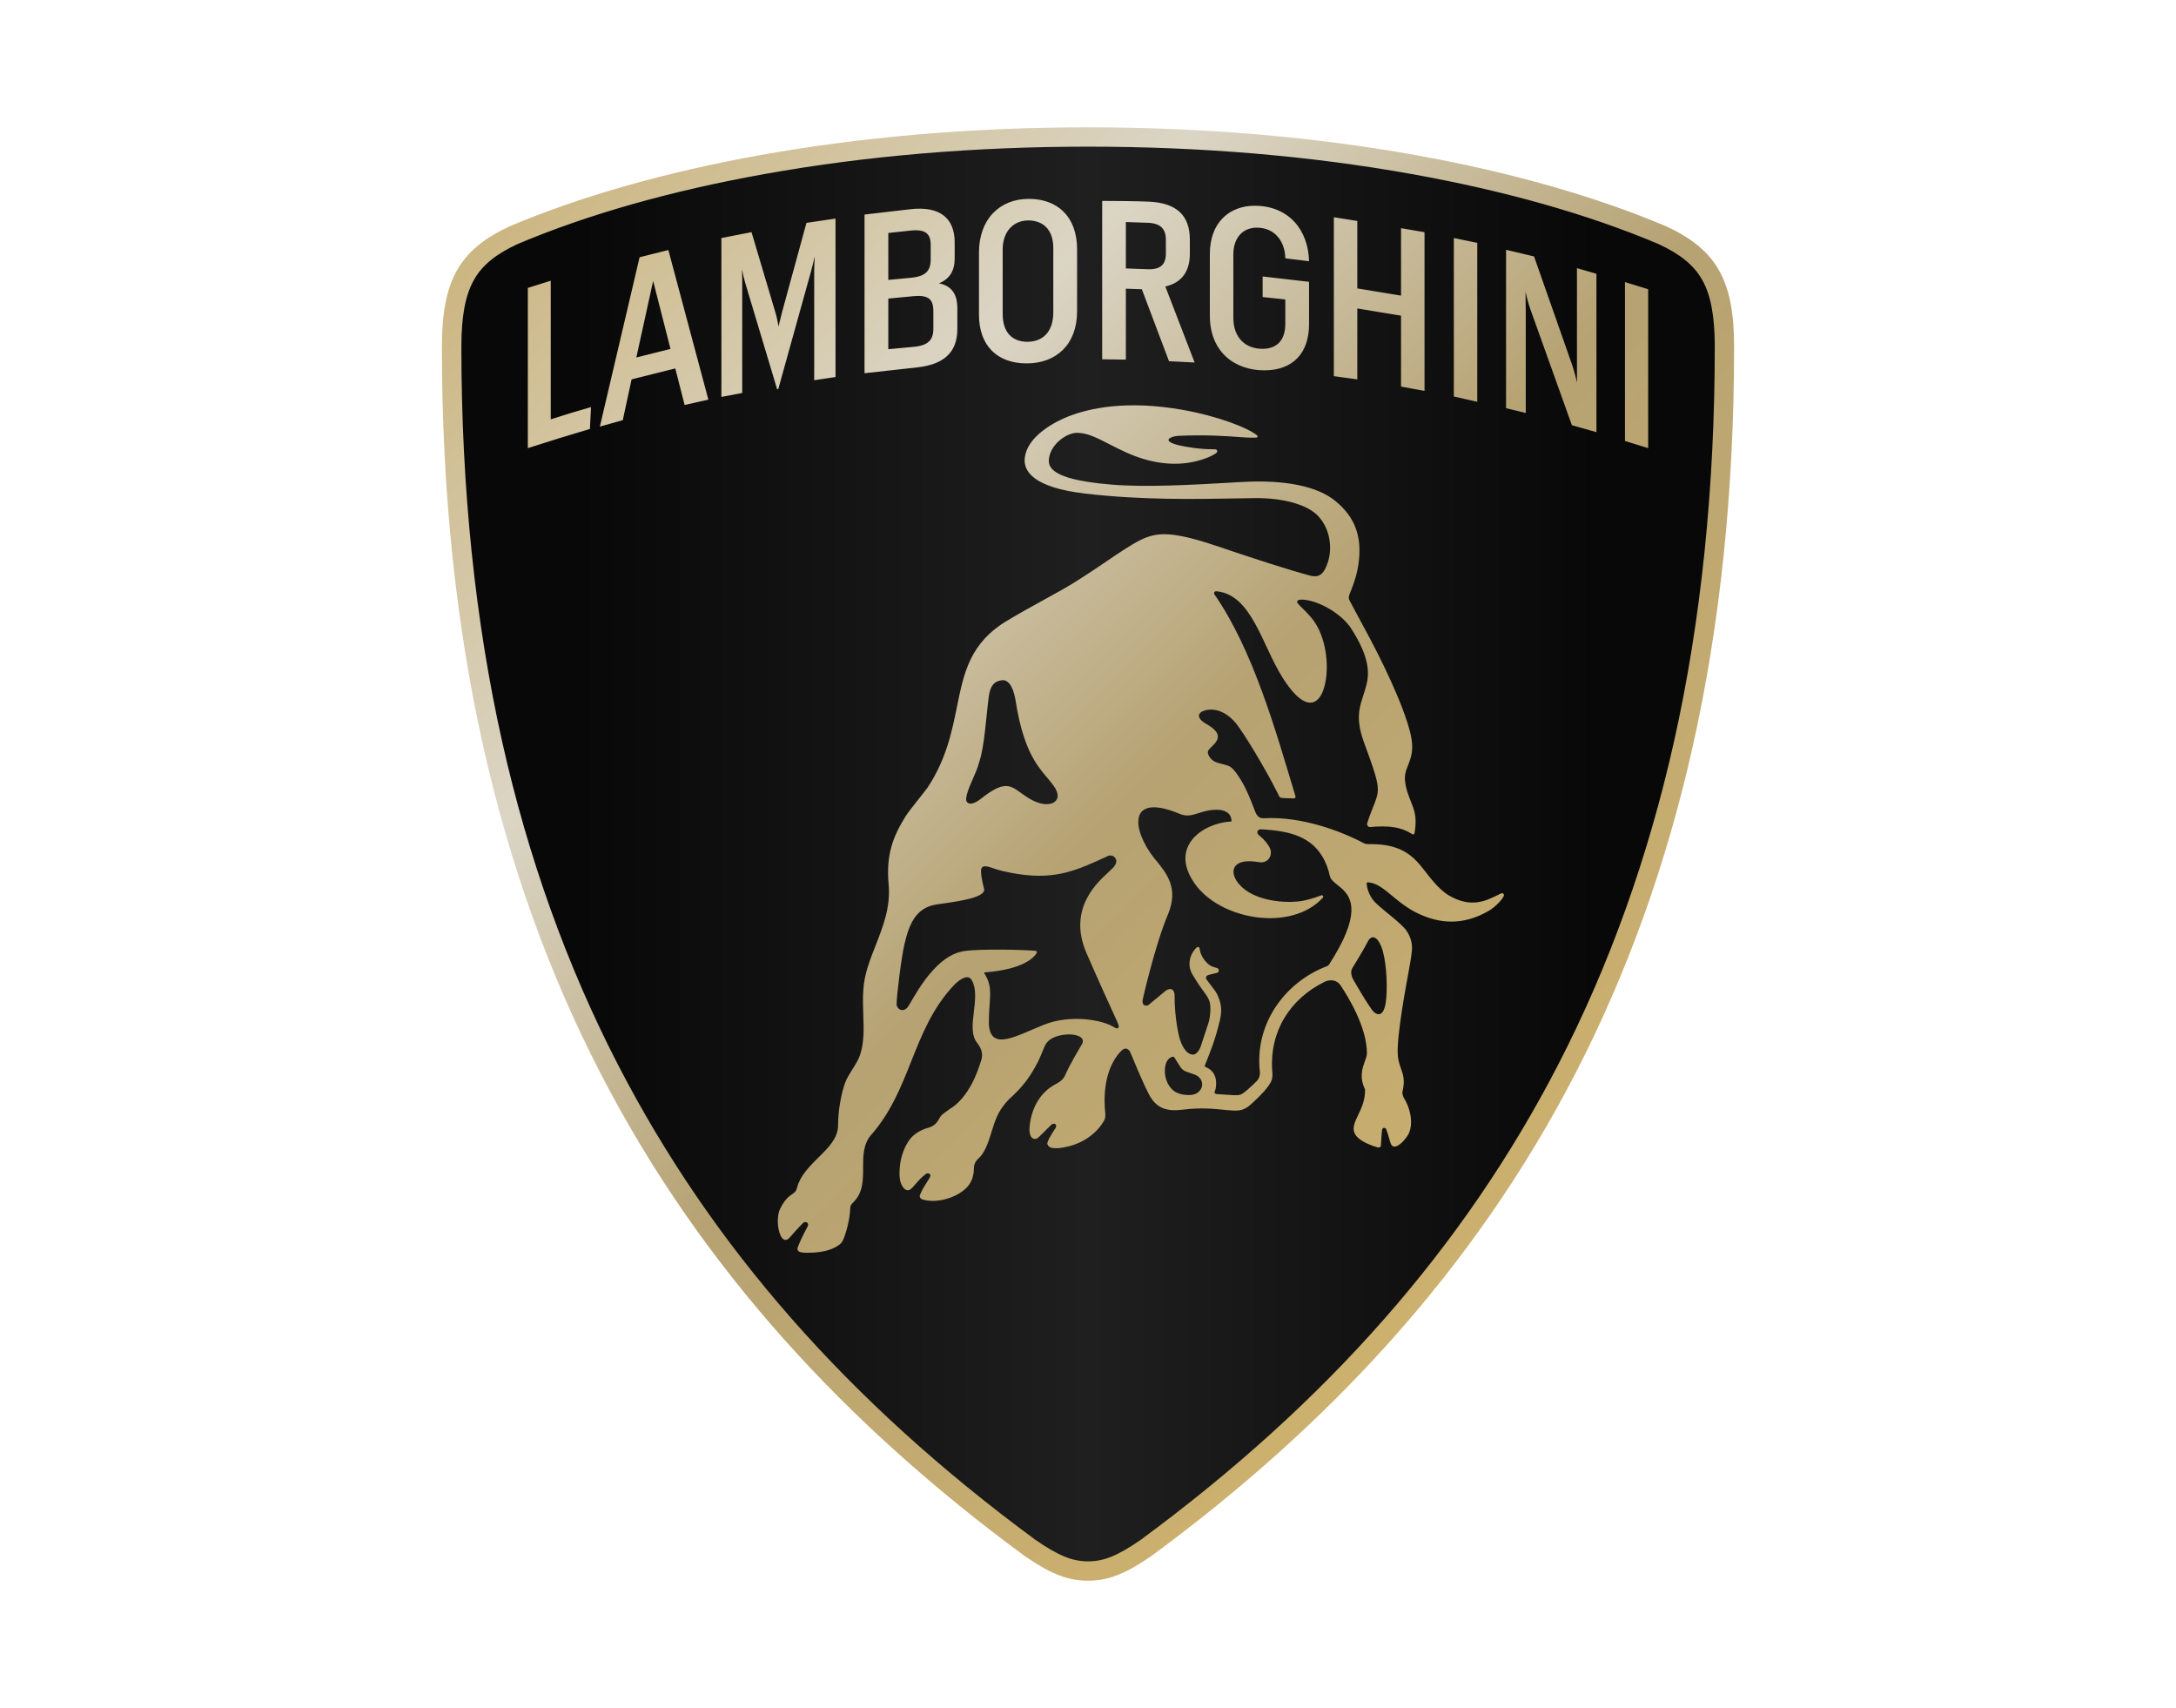
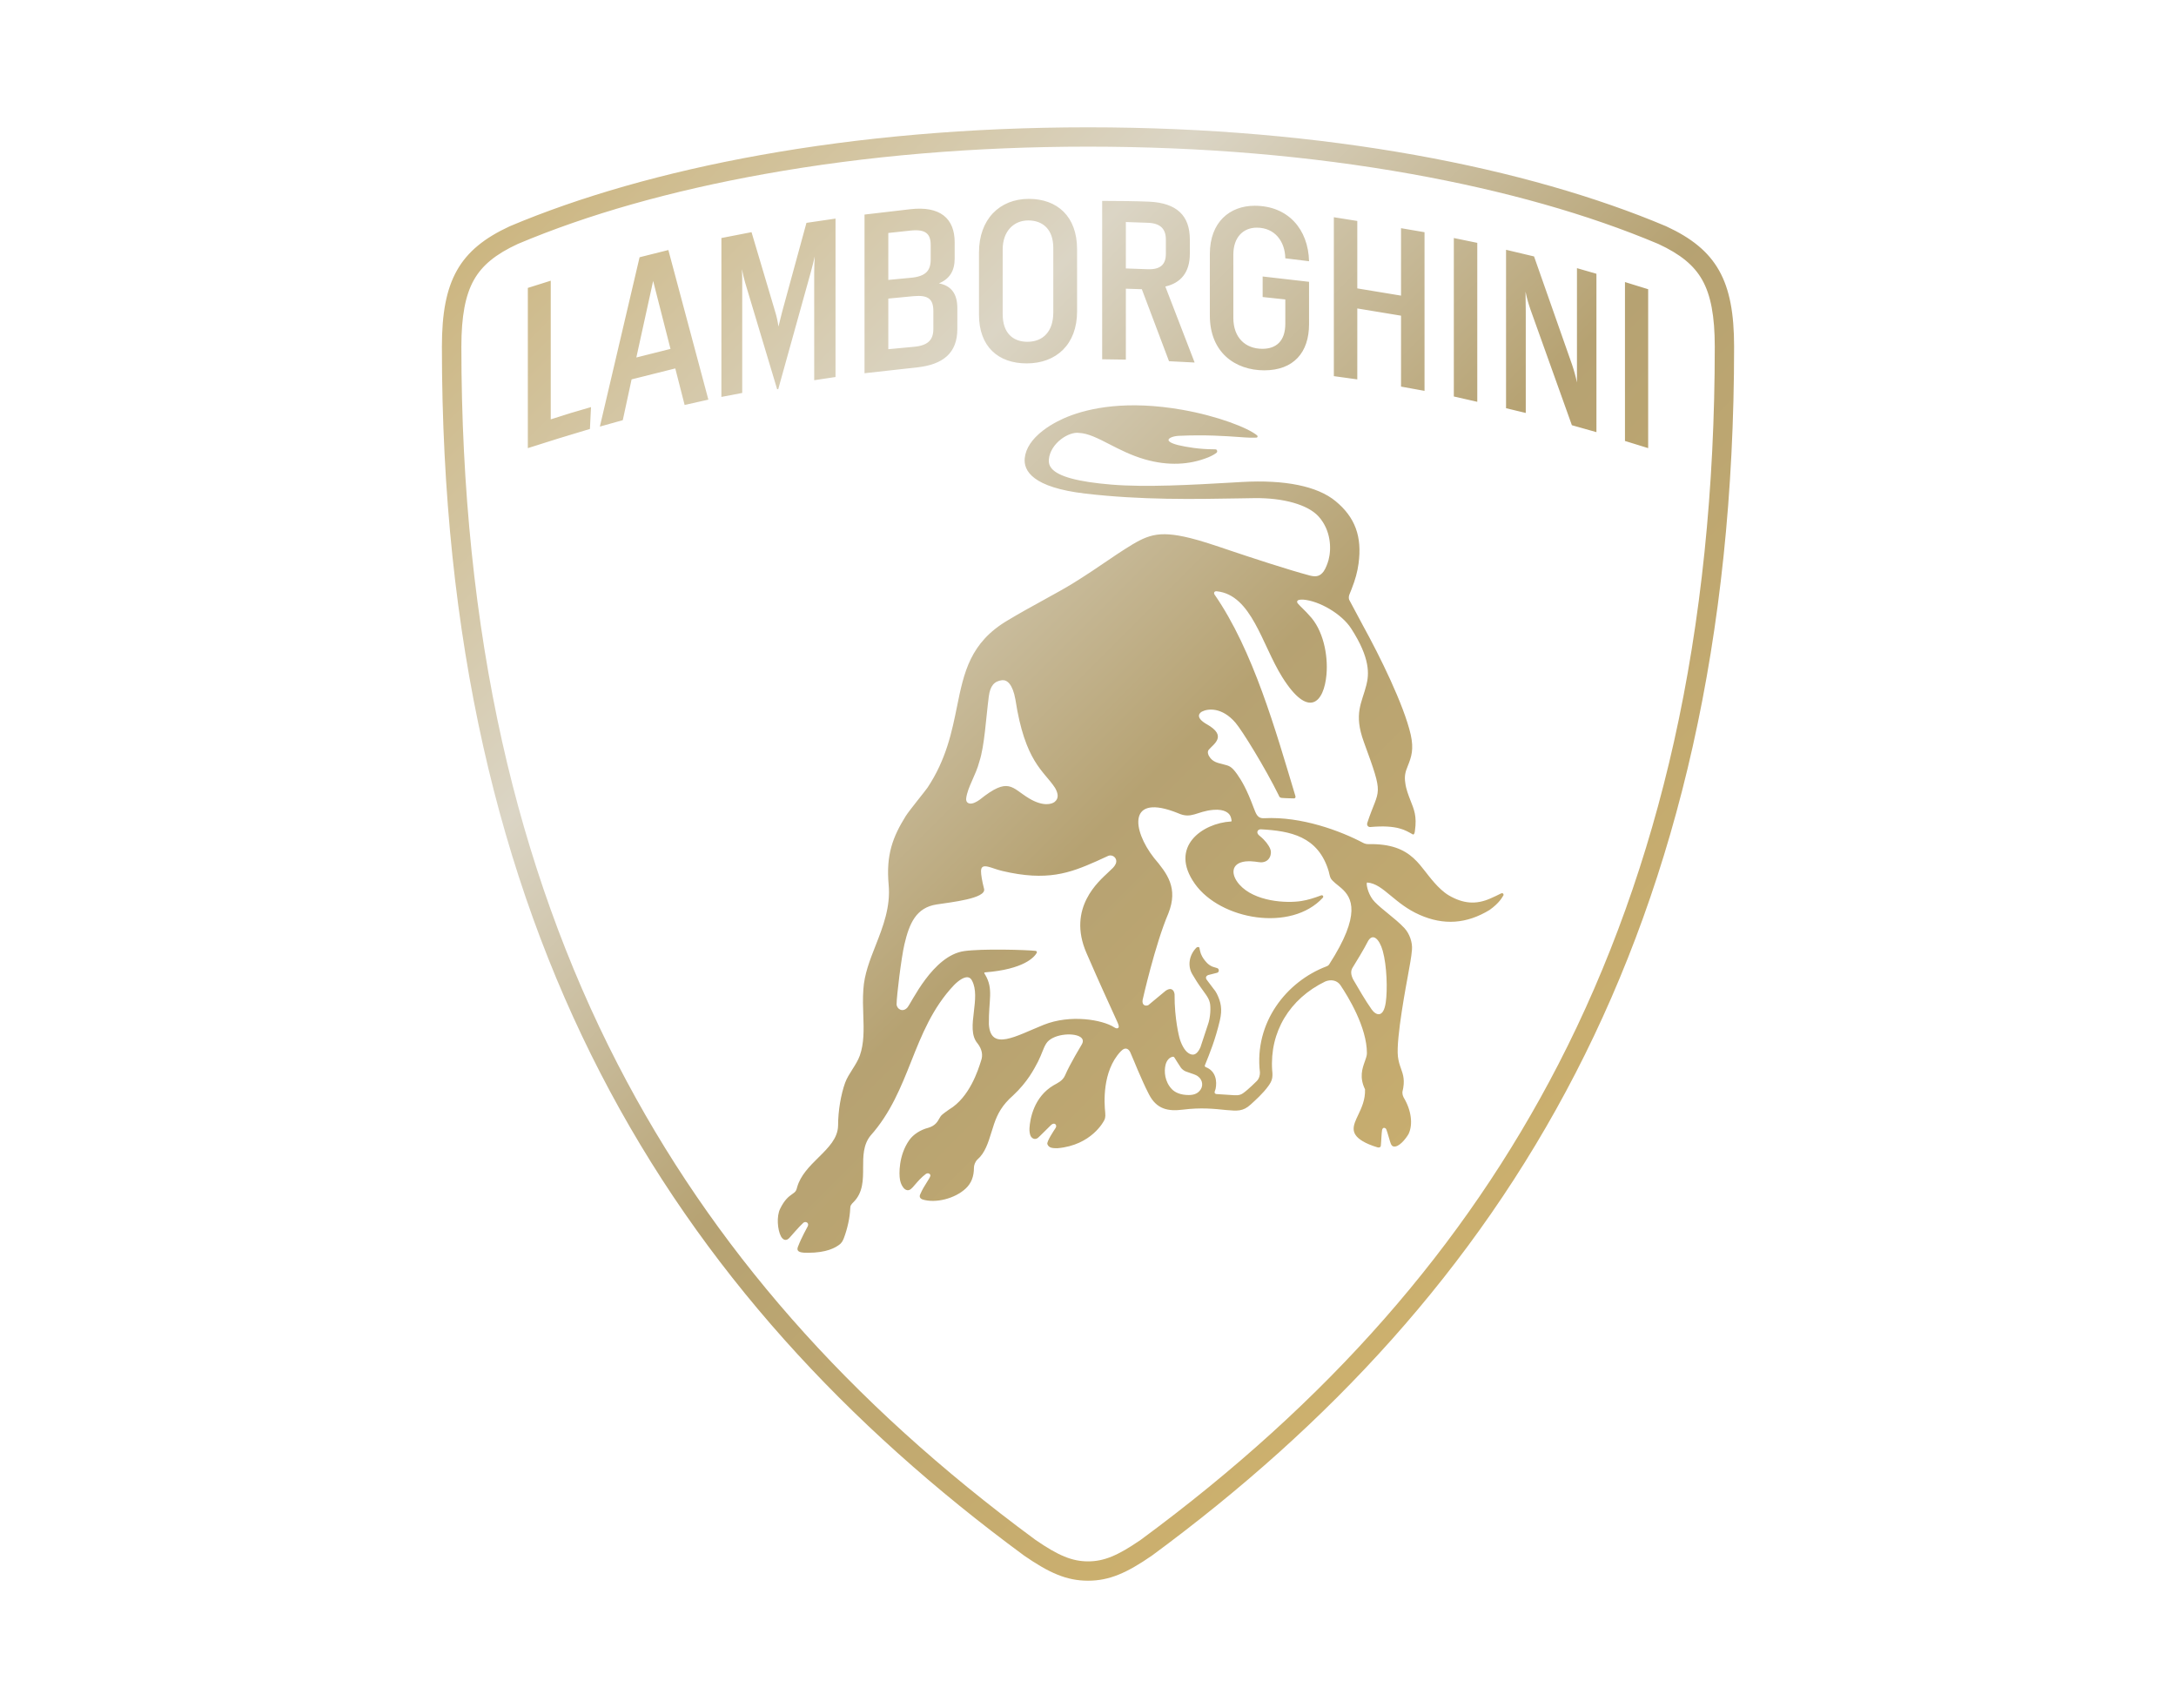
<svg xmlns="http://www.w3.org/2000/svg" version="1.0" id="katman_1" x="0px" y="0px" viewBox="0 0 449.23 352.55" style="enable-background:new 0 0 449.23 352.55;" xml:space="preserve">
  <style type="text/css">
	.st0{fill:url(#SVGID_1_);}
	.st1{fill:url(#SVGID_00000035507942426673862350000004550863049279485590_);}
</style>
  <linearGradient id="SVGID_1_" gradientUnits="userSpaceOnUse" x1="93.236" y1="177.55" x2="355.997" y2="177.55" gradientTransform="matrix(1 0 0 -1 0 353.827)">
    <stop offset="0.1" style="stop-color:#080808" />
    <stop offset="0.5" style="stop-color:#1F1F1F" />
    <stop offset="0.9" style="stop-color:#080808" />
  </linearGradient>
-   <path class="st0" d="M224.62,324.28c-3.74,0-6.89-1.26-12.03-4.82c-38.9-28.65-67.28-60.97-86.83-98.85  c-10.59-20.52-18.68-43.07-24.04-67.04c-5.62-25.11-8.47-52.71-8.47-82.04c0-6.61,0.9-11.3,2.85-14.74  c1.93-3.41,4.99-5.96,9.95-8.25c14.71-6.21,32-11.11,51.44-14.6c21.04-3.77,43.63-5.67,67.14-5.67c23.51,0,46.1,1.91,67.14,5.67  c19.45,3.48,36.73,8.39,51.38,14.57c5.02,2.32,8.09,4.87,10.02,8.28c1.94,3.44,2.84,8.13,2.84,14.74c0,29.33-2.85,56.93-8.47,82.04  c-5.37,23.97-13.46,46.53-24.04,67.04c-19.55,37.88-47.93,70.2-86.78,98.81C231.5,323.02,228.35,324.28,224.62,324.28L224.62,324.28  z" />
  <linearGradient id="SVGID_00000054260108424695665230000011557766376550893184_" gradientUnits="userSpaceOnUse" x1="120.807" y1="325.399" x2="328.426" y2="117.78" gradientTransform="matrix(1 0 0 -1 0 353.827)">
    <stop offset="0" style="stop-color:#CCB681" />
    <stop offset="0.3" style="stop-color:#DBD5C5" />
    <stop offset="0.6" style="stop-color:#B6A272" />
    <stop offset="1" style="stop-color:#CCB06E" />
  </linearGradient>
-   <path style="fill:url(#SVGID_00000054260108424695665230000011557766376550893184_);" d="M309.8,184.46  c-0.23,0.13-1.69,0.83-2.1,0.99c-2.97,1.32-5.64,1.1-8.61-0.64c-2.14-1.26-4.12-4.02-4.9-4.99c-0.61-0.76-1.35-1.77-2.41-2.72  c-1.98-1.78-4.65-2.95-9.27-2.86c-0.37,0.01-0.74-0.08-1.07-0.25c-4.67-2.47-12.72-5.49-20.41-5.1c-1.53,0.1-1.74-1.01-2.25-2.25  c-1.4-3.74-2.42-5.47-3.37-6.82c-1.21-1.73-1.74-1.74-2.74-2.02c-1.12-0.31-2.33-0.43-3.07-1.73c-0.09-0.16-0.46-0.84-0.04-1.33  c1.02-1.19,3.85-2.83-0.4-5.23c-2.59-1.47-1.44-2.41-1.01-2.63c0.6-0.31,1.62-0.55,2.85-0.31c1.23,0.25,2.67,0.98,4.07,2.62  c1.39,1.63,6.07,9.21,8.92,14.97c0.04,0.08,0.1,0.49,0.62,0.54c0.8,0.08,2.15,0.08,2.43,0.1c0.44,0.04,0.44-0.32,0.4-0.46  c-4.04-13.39-8.68-30.06-16.73-41.66c-0.16-0.33-0.02-0.68,0.49-0.63c7.21,0.74,9.3,11,13.53,17.74c5.43,8.66,8.61,5.27,9.12-0.57  c0.36-4.08-0.72-9.28-3.56-12.2c-0.68-0.82-1.88-1.87-2.38-2.48c-0.18-0.22-0.21-0.59,0.27-0.71c0.2-0.05,0.48-0.07,0.86-0.06  c3.33,0.26,7.96,2.95,9.9,5.96c3.99,6.16,3.7,9.47,3.15,11.65c-0.93,3.74-2.68,5.88-0.52,11.79c4.28,11.69,3.16,9.25,0.73,16.61  c-0.21,0.56,0.13,0.97,0.62,0.93c5.61-0.51,7.32,0.75,8.53,1.4c0.13,0.06,0.23,0.16,0.32,0.15c0.21-0.07,0.29-0.35,0.33-0.71  c0.46-3.15-0.2-4.49-0.92-6.35c-0.42-1.09-0.9-2.32-1.05-3.52c-0.25-1.54,0.03-2.4,0.5-3.56c0.79-1.96,1.26-3.48,0.62-6.44  c-1.42-6.24-6.53-16.5-9.79-22.41c-0.27-0.51-2.51-4.73-2.86-5.35c-0.24-0.42-0.14-0.94,0.04-1.34c0.15-0.33,0.4-1,0.4-1  c0.78-1.99,1.19-3.51,1.43-5.24c0.76-5.59-0.71-9.57-4.75-12.9c-3.75-3.09-10.44-4.45-19.34-3.95l-1.89,0.11  c-8.38,0.48-17.89,1.02-25.04,0.43c-6.92-0.57-10.96-1.67-12.36-3.35c-0.45-0.54-0.63-1.15-0.55-1.9c0.15-1.5,1.06-3,2.5-4.11  c1.24-0.96,2.71-1.47,3.74-1.31c1.86,0.08,3.9,1.12,6.27,2.34c2.12,1.09,4.52,2.32,7.31,3.12c2.36,0.68,4.7,0.98,6.94,0.89  c2.12-0.08,4.2-0.52,6.17-1.32c0.83-0.34,1.43-0.72,1.7-0.95c0.13-0.12,0.18-0.35,0.02-0.57c-0.1-0.13-0.22-0.13-0.65-0.13  c-2.97,0-5.62-0.47-7.3-0.86c-1.86-0.47-2.02-0.92-2-1.09c0.04-0.4,1.02-0.78,2.14-0.83c5.49-0.25,9.69,0.05,12.46,0.25  c0.95,0.07,1.7,0.12,2.24,0.13c0.55,0.01,1.28-0.01,1.31-0.01c0.16-0.02,0.21-0.12,0.23-0.17c0.02-0.1-0.01-0.21-0.08-0.28  c-1.93-1.6-8.22-4.01-15.38-5.28c-11.53-2.04-19.25-0.37-23.7,1.4c-0.88,0.35-3.17,1.34-5.19,2.91c-2.23,1.73-3.48,3.62-3.71,5.61  c-0.3,2.66,1.63,6.1,12.54,7.37c11.56,1.34,22.35,1.15,31.88,0.98c1-0.02,1.97-0.03,2.93-0.05c6.03-0.09,11.14,1.36,13.33,3.81  c2.52,2.82,2.67,6.58,2.04,8.95c-0.19,0.68-0.56,1.71-1.01,2.36c-0.7,0.94-1.45,1.22-2.85,0.86c-4.46-1.18-12.41-3.8-16.27-5.1  c-3.43-1.16-6.15-2.08-8.45-2.64c-6.83-1.68-8.96-0.57-13.54,2.33c-1.1,0.7-2.23,1.46-3.53,2.35c-1.88,1.28-4.02,2.73-6.85,4.5  c-1.71,1.07-3.95,2.3-6.33,3.61c-2.42,1.33-4.91,2.7-7.36,4.17c-7.84,4.61-9.09,10.78-10.54,17.93c-1.03,5.07-2.2,10.82-6.07,16.64  c-0.43,0.64-3.78,4.72-4.5,5.87c-2.65,4.27-4.08,7.95-3.52,14.14c0.42,4.63-1.16,8.66-2.69,12.56c-1.21,3.07-2.34,5.96-2.53,9.06  c-0.14,1.92-0.07,3.71-0.01,5.44c0.11,2.88,0.16,5.74-0.72,8.22c-0.67,1.91-2.38,3.78-3.04,5.63c-0.85,2.37-1.45,5.75-1.45,8.85  c-0.06,2.61-1.99,4.53-4.05,6.56c-1.81,1.79-3.7,3.67-4.39,6.1c-0.09,0.32-0.15,0.57-0.27,0.77c-0.18,0.29-0.44,0.47-0.8,0.72  c-0.7,0.49-1.54,1.14-2.45,2.99c-0.77,1.56-0.55,4.33,0.16,5.68c0.11,0.21,0.41,0.7,0.88,0.75c0.32,0.04,0.63-0.13,0.95-0.5  c0,0,2-2.32,2.79-3.02c0.22-0.2,0.55-0.22,0.79-0.05c0.22,0.16,0.27,0.44,0.14,0.74c-0.08,0.17-1.29,2.32-1.99,4.14l-0.02,0.04  c-0.09,0.26-0.21,0.58-0.04,0.84c0.16,0.26,0.56,0.4,1.24,0.45c0.3,0.01,0.59,0.02,0.87,0.02c3.71,0,5.67-0.99,6.67-1.85  c0.39-0.42,0.47-0.6,0.6-0.9c0.03-0.08,0.08-0.16,0.12-0.28c0.75-1.99,1.24-4.3,1.3-6.01c0-0.73,0.21-0.94,0.71-1.44  c1.96-1.97,1.96-4.58,1.96-7.1c0-2.32,0-4.71,1.53-6.6c4.15-4.65,6.31-10.08,8.4-15.33c2.15-5.42,4.38-11.02,8.8-15.7  c1.11-1.14,2.2-1.77,2.92-1.65c0.35,0.06,0.63,0.28,0.83,0.68c0.94,1.75,0.66,4.1,0.39,6.38c-0.31,2.57-0.61,5,0.76,6.59  c0.91,1.18,1.16,2.42,0.71,3.6c-0.58,1.86-2.36,7.52-6.58,10.03c-0.1,0.06-1.21,0.85-1.57,1.19c-0.18,0.18-0.31,0.41-0.47,0.69  c-0.37,0.66-0.83,1.48-2.28,1.91c-1.59,0.4-3.09,1.37-3.9,2.52c-2.23,3.15-2.14,7.06-1.93,8.18c0.08,0.43,0.23,1.01,0.64,1.57  c0.25,0.35,0.55,0.55,0.85,0.6c0.25,0.04,0.5-0.04,0.74-0.22c0.25-0.19,0.54-0.52,0.9-0.95c0.58-0.67,1.3-1.5,2.2-2.17  c0.29-0.21,0.57-0.16,0.75-0.04c0.16,0.11,0.23,0.29,0.19,0.45c-0.09,0.29-0.35,0.72-0.7,1.26c-0.43,0.68-0.97,1.53-1.4,2.54  c-0.1,0.22-0.12,0.43-0.04,0.61c0.12,0.28,0.43,0.4,0.51,0.43c2.69,0.85,6.71-0.16,8.95-2.27c1.13-1.06,1.68-2.46,1.68-4.29  c0-0.46,0.22-1.18,0.7-1.66c1.58-1.35,2.24-3.47,2.93-5.71c0.17-0.53,0.34-1.08,0.52-1.63c0.72-2.11,1.67-3.92,3.95-5.92  c2.96-2.77,4.3-5.38,5.14-6.99c0.86-1.73,1.05-2.7,1.68-3.71c1.24-1.95,5.41-2.31,6.95-1.41c0.64,0.38,0.78,0.9,0.42,1.55  c-0.23,0.43-2.43,3.99-3.47,6.42c-0.51,1.19-1.66,1.64-2.34,2.04c-4.13,2.41-4.89,6.97-5.01,8.83c-0.04,0.58,0.03,1.35,0.32,1.79  c0.17,0.25,0.41,0.41,0.67,0.46c0.26,0.04,0.52-0.03,0.76-0.22c0.24-0.18,2.48-2.44,2.74-2.68c0.37-0.32,0.7-0.27,0.86-0.12  c0.17,0.16,0.25,0.46,0.02,0.8c-0.31,0.46-1.86,2.79-1.68,3.3c0.31,0.86,1.19,0.84,2.07,0.85c7.09-0.6,9.6-5.65,9.6-5.65  c0.17-0.29,0.38-0.68,0.27-1.73c-0.2-1.89-0.65-8.45,3.14-12.54c1.13-1.25,1.79-0.41,2.05,0.15c0.46,1,1.14,2.74,1.52,3.61  c0.82,1.85,1.38,3.22,2.33,5.05c1.59,3.09,3.98,3.52,6.95,3.15c3.83-0.48,6.47-0.18,9.04,0.08c2.19,0.18,3.4,0.33,5-1.14  c0.87-0.8,2.55-2.27,3.68-3.86c0.72-1.01,0.94-1.65,0.76-3.22c-0.53-7.88,3.57-14.74,10.96-18.32c1.11-0.45,2.34-0.31,3.09,0.7  c1.66,2.46,5.51,8.76,5.51,14.1c0,0.5-0.2,1.06-0.43,1.7c-0.52,1.46-1.17,3.28,0.04,5.76c0.08,2.14-0.72,3.82-1.42,5.3  c-1,2.11-1.79,3.77,0.94,5.41c0.77,0.46,1.77,0.88,3.06,1.27c0.08,0.02,0.15,0.03,0.22,0.03c0.1,0,0.21-0.03,0.3-0.08  c0.09-0.05,0.15-0.15,0.16-0.25c0.08-0.62,0.15-2.76,0.26-3.27c0.05-0.2,0.15-0.45,0.39-0.46c0.22-0.01,0.43,0.16,0.49,0.34  c0.22,0.51,0.77,2.61,0.93,2.95c0.13,0.29,0.29,0.48,0.5,0.54c1.1,0.32,2.59-1.57,3.15-2.54c0.97-2,0.57-4.96-1-7.55  c-0.23-0.5-0.26-0.7-0.26-1.15c0.58-2.35,0.16-3.55-0.29-4.81c-0.26-0.73-0.52-1.48-0.64-2.52c-0.42-3.71,1.85-15.44,2.06-16.65  c0.38-2.18,0.71-3.74,0.84-5.34c0.14-1.55-0.5-3.37-1.58-4.52c-0.99-1.06-2.18-2.02-3.33-2.96c-1.02-0.83-1.98-1.61-2.76-2.41  c-1.27-1.3-1.68-3.2-1.67-3.74c0-0.15,0.03-0.24,0.08-0.28c0.04-0.03,0.1-0.05,0.2-0.04c1.75,0.12,3.15,1.28,4.92,2.75  c1.59,1.31,3.39,2.81,5.91,3.92c4.98,2.21,9.71,1.88,14.45-1c2.02-1.43,2.64-2.66,2.74-2.83  C310.56,184.75,310.38,184.13,309.8,184.46 M199.47,164.77c0.29-2.3,1.99-4.74,2.73-7.61c1.06-3.24,1.35-8.9,1.93-13.38  c0.29-2.24,1.14-3.18,2.75-3.38c1.06-0.09,2.18,0.83,2.75,3.99c1.98,12.93,5.87,14.72,8.12,18.15c0.04,0.06,0.08,0.13,0.12,0.19  c0.58,1.07,0.76,2.07-0.15,2.8c-0.53,0.42-2.3,1.06-5.3-0.75c-3.61-2.18-4.16-4.52-10.14,0.27c0,0-0.8,0.62-1.57,0.79  C200.07,165.98,199.35,165.72,199.47,164.77 M230.8,212.21c-0.21,0.13-0.46,0.04-0.81-0.18c-2.38-1.52-8.96-2.72-14.53-0.49  c-5.72,2.3-10.96,5.53-11.31-0.13c-0.07-5.01,1-7.2-0.74-10.18c0,0-0.07-0.1-0.15-0.23c-0.15-0.24,0.03-0.29,0.09-0.29  c8.04-0.63,10.18-3.14,10.68-4.02c0.11-0.2-0.03-0.4-0.24-0.42c-1.84-0.21-11.05-0.48-14.75,0.05  c-6.51,0.94-10.88,10.74-11.73,11.67c-0.98,1.07-2.21,0.25-2.21-0.72c0-1.63,0.97-9.58,1.61-12.33c1.02-4.36,2.42-7.6,6.66-8.25  c2.98-0.46,10.29-1.23,9.79-3.21c-0.42-1.64-0.63-2.92-0.63-3.64c0-0.97,0.49-1.16,1.47-0.94c0.72,0.16,1.69,0.59,2.93,0.88  c9.2,2.17,13.91,0.44,19.39-1.99c0.16-0.07,2.2-0.99,2.32-1.06c0.99-0.55,2.23,0.45,1.68,1.62c-0.29,0.62-0.68,0.91-1.53,1.72  c-1.81,1.74-8.56,7.28-4.49,16.64c3.17,7.29,4.09,9.18,6.34,14.16C231.01,211.68,231.07,212.05,230.8,212.21 M247.9,224.84  c-0.45,0.7-1.14,1.19-2.48,1.19c-1.65,0-2.82-0.5-3.52-1.24c-1.44-1.53-1.62-3.63-1.27-5.01c0.22-0.87,0.74-1.44,1.31-1.61  c0.25-0.08,0.38-0.06,0.5,0.1c0.25,0.4,1.14,1.82,1.35,2.11c0.24,0.34,0.68,0.65,1.03,0.79c0.67,0.27,1.53,0.5,1.98,0.71  C248.18,222.47,248.5,223.9,247.9,224.84 M274.42,199.04c-0.18,0.28-0.33,0.33-0.56,0.43c-8.33,3.15-14.96,11.66-13.75,21.88  c0.02,0.53-0.14,1.28-0.64,1.78c0,0-1.75,1.77-2.85,2.53c-0.37,0.26-0.8,0.47-1.78,0.41c-1.24-0.08-2.47-0.16-3.71-0.24  c-0.58-0.1-0.33-0.6-0.29-0.71c0.04-0.11,0.08-0.23,0.12-0.37c0.31-1.53,0.09-3.68-2.06-4.49c-0.31-0.17-0.12-0.46-0.08-0.55  c0.92-2.28,2.08-5.1,3.01-9.05c0.56-2.39,0.22-3.83-0.62-5.55c-0.19-0.38-0.43-0.73-0.71-1.05l-1.31-1.74  c-0.37-0.43-0.27-0.87,0.26-1.06l1.85-0.47c0.45-0.16,0.41-0.84-0.03-0.96l-0.96-0.3c-0.9-0.37-1.45-1.09-1.85-1.65  c-0.11-0.15-0.21-0.31-0.29-0.47c-0.2-0.37-0.35-0.76-0.43-1.17l-0.11-0.54c-0.01-0.28-0.45-0.28-0.63-0.09  c-1.46,1.46-1.91,3.71-0.84,5.5c1.5,2.5,1.44,2.25,2.77,4.15c0.44,0.63,0.71,1.13,0.85,1.75c0.2,0.85,0.15,3.02-0.43,4.56l-1.52,4.6  c-0.92,2.06-1.94,1.56-2.52,1.18c-0.75-0.5-1.45-1.79-1.82-3.15c0,0-1.04-3.85-1-8.96c-0.07-0.62-0.49-1.62-1.83-0.74l-3.57,2.96  c-0.5,0.27-1.38,0.12-1.2-1.04c0,0,2.56-11.43,5.32-17.88c2.08-5.25-0.23-8.21-2.98-11.47c-4.49-5.73-5.5-13.44,4.96-9.22  c2.81,1.28,3.82-0.38,7.28-0.68c2.49-0.22,3.3,0.79,3.51,1.22c0.19,0.38,0.26,0.8,0.28,1.02c0.01,0.09-0.02,0.16-0.13,0.16  c-5.87,0.34-12.87,5.21-7.46,12.85c5.3,7.49,19.91,10.01,26.44,2.87c0.08-0.1,0.11-0.31-0.02-0.42c-0.09-0.08-0.22-0.1-0.34-0.05  c-1.43,0.54-2.74,0.95-4.06,1.16c-3.12,0.51-9.72,0.14-12.84-3.42c-1.79-2.04-1.74-4.39,1.28-4.75c1.68-0.13,2.5,0.18,3.23,0.19  c1.88-0.03,2.27-1.91,1.88-2.76c-0.32-0.81-1.07-1.8-2.13-2.66c-0.97-0.7-0.45-1.42,0.19-1.4c6.04,0.34,11.82,1.39,14,8.64  c0.09,0.27,0.23,1.19,0.46,1.53c0.47,0.7,1.28,1.21,2.18,2C279.12,185.27,281.09,188.68,274.42,199.04 M282.27,194.55  c1.06-2.22,2.5-0.73,3.19,1.7c0.87,3.1,1,8.07,0.63,10.64c-0.48,3.35-2.05,2.68-2.9,1.49c-1.33-1.88-2.77-4.39-3.77-6.1  c-0.03-0.05-0.06-0.1-0.09-0.16c-0.46-0.97-0.53-1.73-0.05-2.45C279.78,198.9,281.78,195.57,282.27,194.55 M224.62,30.27  c23.4,0,45.87,1.9,66.79,5.65c19.3,3.46,36.44,8.31,50.96,14.44c4.55,2.11,7.35,4.4,9.05,7.42c1.77,3.13,2.59,7.5,2.59,13.76  c0,29.18-2.83,56.63-8.43,81.6c-5.33,23.81-13.36,46.21-23.87,66.57c-19.4,37.6-47.6,69.69-86.19,98.12  c-4.77,3.29-7.62,4.46-10.89,4.46c-3.27,0-6.13-1.17-10.89-4.46c-38.6-28.42-66.79-60.52-86.19-98.12  c-10.51-20.36-18.54-42.76-23.87-66.57c-5.59-24.97-8.43-52.42-8.43-81.6c0-6.25,0.82-10.62,2.59-13.76  c1.7-3.02,4.49-5.31,9.05-7.42c14.52-6.13,31.66-10.98,50.96-14.44C178.74,32.17,201.21,30.27,224.62,30.27 M224.62,26.28  c-49.27,0-90.93,8.41-119.37,20.42c-10.41,4.81-14.02,11.22-14.02,24.84c0,120.96,47.26,195.86,120.17,249.54  c5.21,3.6,8.81,5.2,13.22,5.2c4.4,0,8.01-1.6,13.22-5.2C310.73,267.4,358,192.5,358,71.54c0-13.62-3.61-20.02-14.02-24.83  C315.54,34.69,273.88,26.28,224.62,26.28 M113.7,57.94v28.62c2.75-0.9,5.52-1.74,8.31-2.53l-0.22,4.51  c-4.29,1.27-8.57,2.59-12.82,3.96V59.43C108.97,59.43,113.7,57.94,113.7,57.94z M131.37,73.79l3.47-15.8l3.58,14.03  C138.42,72.03,131.37,73.79,131.37,73.79z M139.41,76.05l1.93,7.54l4.9-1.1l-8.26-30.88l-5.94,1.49l-8.2,34.95l4.73-1.32l1.82-8.42  L139.41,76.05L139.41,76.05z M153.23,81.11V58.55c0-0.88,0-1.98-0.06-2.97c0.22,1.1,0.44,1.98,0.66,2.75l6.61,22.02l0.23-0.04  l6.76-24.29c0.28-0.99,0.55-2.15,0.77-3.08c-0.05,0.99-0.11,2.15-0.11,3.08v22.46l4.4-0.66v-32.7l-6,0.88l-5.01,18.33  c-0.22,0.82-0.5,1.93-0.77,3.08c-0.16-1.1-0.38-2.09-0.6-2.81l-4.96-16.68l-6.22,1.21v32.8L153.23,81.11L153.23,81.11z   M189.39,75.83c5.28-0.6,8.25-2.92,8.25-7.93v-4.29c0-2.92-1.21-4.63-3.8-5.12c2.26-0.93,3.25-2.64,3.25-5.12v-3.36  c0-4.95-3.03-7.54-9.19-6.82l-9.42,1.1v32.75L189.39,75.83z M183.39,48.09l4.62-0.5c3.14-0.33,4.13,0.72,4.13,2.98v2.97  c0,2.31-0.99,3.52-4.13,3.8l-4.62,0.44V48.09z M183.39,61.63l5.23-0.5c3.08-0.28,4.07,0.66,4.07,3.08v3.69  c0,2.25-1.1,3.41-3.96,3.68l-5.34,0.5V61.63L183.39,61.63z M211.95,75.01c6.17,0,10.41-3.97,10.41-10.73V51.45  c0-6.82-4.13-10.4-9.96-10.4c-6.06,0-10.29,4.24-10.29,11.06v12.82C202.1,71.54,206.07,75.01,211.95,75.01 M207,64.82V51.5  c0-3.8,2.31-6,5.28-6c3.03,0,5.17,1.87,5.17,5.67v13.32c0,3.97-2.15,6.06-5.34,6.06C209.15,70.55,207,68.79,207,64.82 M232.43,74.23  V59.59l3.3,0.11l5.61,14.86l5.29,0.27l-6.05-15.69c3.14-0.71,5.06-2.86,5.06-6.77v-2.92c0-5.01-2.75-7.54-8.36-7.82  c-2.37-0.11-6.66-0.16-9.74-0.16v32.69L232.43,74.23L232.43,74.23z M232.43,45.83l4.62,0.16c2.53,0.11,3.64,1.27,3.64,3.47v2.92  c0,2.2-1.1,3.3-3.8,3.19l-4.46-0.16L232.43,45.83L232.43,45.83z M261,76.44c6.06,0,9.25-3.69,9.25-9.52v-8.75l-9.58-1.1v4.24  l4.68,0.5v5.01c0,3.63-1.93,5.18-4.73,5.18c-3.47,0-6-2.26-6-6.39V52.55c0-3.58,2.04-5.56,4.84-5.56c3.74,0,5.83,2.86,5.89,6.33  l4.9,0.6c-0.16-6.55-4.29-11.45-11.23-11.45c-5.12,0-9.25,3.36-9.25,9.96v12.71C249.77,72.75,255,76.44,261,76.44 M280.21,78.31  V63.67l9.03,1.49v14.64l4.85,0.88V47.93l-4.85-0.83v13.92l-9.03-1.49V45.61l-4.84-0.77v32.8L280.21,78.31z M300.14,49.13l2.42,0.5  l2.42,0.5v32.81l-4.84-1.1L300.14,49.13L300.14,49.13z M314.99,85.24V64.27c0-1.27-0.05-2.59-0.05-4.07  c0.33,1.59,0.66,2.64,1.04,3.74l8.53,23.83l5.07,1.43V56.51l-4.02-1.16v23.61c-0.26-1.23-0.59-2.44-0.99-3.63l-7.87-22.4l-5.78-1.37  v32.7L314.99,85.24L314.99,85.24z M335.47,91.02V58.22l2.39,0.74l2.4,0.74v32.8L335.47,91.02L335.47,91.02z" />
+   <path style="fill:url(#SVGID_00000054260108424695665230000011557766376550893184_);" d="M309.8,184.46  c-0.23,0.13-1.69,0.83-2.1,0.99c-2.97,1.32-5.64,1.1-8.61-0.64c-2.14-1.26-4.12-4.02-4.9-4.99c-0.61-0.76-1.35-1.77-2.41-2.72  c-1.98-1.78-4.65-2.95-9.27-2.86c-0.37,0.01-0.74-0.08-1.07-0.25c-4.67-2.47-12.72-5.49-20.41-5.1c-1.53,0.1-1.74-1.01-2.25-2.25  c-1.4-3.74-2.42-5.47-3.37-6.82c-1.21-1.73-1.74-1.74-2.74-2.02c-1.12-0.31-2.33-0.43-3.07-1.73c-0.09-0.16-0.46-0.84-0.04-1.33  c1.02-1.19,3.85-2.83-0.4-5.23c-2.59-1.47-1.44-2.41-1.01-2.63c0.6-0.31,1.62-0.55,2.85-0.31c1.23,0.25,2.67,0.98,4.07,2.62  c1.39,1.63,6.07,9.21,8.92,14.97c0.04,0.08,0.1,0.49,0.62,0.54c0.8,0.08,2.15,0.08,2.43,0.1c0.44,0.04,0.44-0.32,0.4-0.46  c-4.04-13.39-8.68-30.06-16.73-41.66c-0.16-0.33-0.02-0.68,0.49-0.63c7.21,0.74,9.3,11,13.53,17.74c5.43,8.66,8.61,5.27,9.12-0.57  c0.36-4.08-0.72-9.28-3.56-12.2c-0.68-0.82-1.88-1.87-2.38-2.48c-0.18-0.22-0.21-0.59,0.27-0.71c0.2-0.05,0.48-0.07,0.86-0.06  c3.33,0.26,7.96,2.95,9.9,5.96c3.99,6.16,3.7,9.47,3.15,11.65c-0.93,3.74-2.68,5.88-0.52,11.79c4.28,11.69,3.16,9.25,0.73,16.61  c-0.21,0.56,0.13,0.97,0.62,0.93c5.61-0.51,7.32,0.75,8.53,1.4c0.13,0.06,0.23,0.16,0.32,0.15c0.21-0.07,0.29-0.35,0.33-0.71  c0.46-3.15-0.2-4.49-0.92-6.35c-0.42-1.09-0.9-2.32-1.05-3.52c-0.25-1.54,0.03-2.4,0.5-3.56c0.79-1.96,1.26-3.48,0.62-6.44  c-1.42-6.24-6.53-16.5-9.79-22.41c-0.27-0.51-2.51-4.73-2.86-5.35c-0.24-0.42-0.14-0.94,0.04-1.34c0.15-0.33,0.4-1,0.4-1  c0.78-1.99,1.19-3.51,1.43-5.24c0.76-5.59-0.71-9.57-4.75-12.9c-3.75-3.09-10.44-4.45-19.34-3.95l-1.89,0.11  c-8.38,0.48-17.89,1.02-25.04,0.43c-6.92-0.57-10.96-1.67-12.36-3.35c-0.45-0.54-0.63-1.15-0.55-1.9c0.15-1.5,1.06-3,2.5-4.11  c1.24-0.96,2.71-1.47,3.74-1.31c1.86,0.08,3.9,1.12,6.27,2.34c2.12,1.09,4.52,2.32,7.31,3.12c2.36,0.68,4.7,0.98,6.94,0.89  c2.12-0.08,4.2-0.52,6.17-1.32c0.83-0.34,1.43-0.72,1.7-0.95c0.13-0.12,0.18-0.35,0.02-0.57c-0.1-0.13-0.22-0.13-0.65-0.13  c-2.97,0-5.62-0.47-7.3-0.86c-1.86-0.47-2.02-0.92-2-1.09c0.04-0.4,1.02-0.78,2.14-0.83c5.49-0.25,9.69,0.05,12.46,0.25  c0.95,0.07,1.7,0.12,2.24,0.13c0.55,0.01,1.28-0.01,1.31-0.01c0.16-0.02,0.21-0.12,0.23-0.17c0.02-0.1-0.01-0.21-0.08-0.28  c-1.93-1.6-8.22-4.01-15.38-5.28c-11.53-2.04-19.25-0.37-23.7,1.4c-0.88,0.35-3.17,1.34-5.19,2.91c-2.23,1.73-3.48,3.62-3.71,5.61  c-0.3,2.66,1.63,6.1,12.54,7.37c11.56,1.34,22.35,1.15,31.88,0.98c1-0.02,1.97-0.03,2.93-0.05c6.03-0.09,11.14,1.36,13.33,3.81  c2.52,2.82,2.67,6.58,2.04,8.95c-0.19,0.68-0.56,1.71-1.01,2.36c-0.7,0.94-1.45,1.22-2.85,0.86c-4.46-1.18-12.41-3.8-16.27-5.1  c-3.43-1.16-6.15-2.08-8.45-2.64c-6.83-1.68-8.96-0.57-13.54,2.33c-1.1,0.7-2.23,1.46-3.53,2.35c-1.88,1.28-4.02,2.73-6.85,4.5  c-1.71,1.07-3.95,2.3-6.33,3.61c-2.42,1.33-4.91,2.7-7.36,4.17c-7.84,4.61-9.09,10.78-10.54,17.93c-1.03,5.07-2.2,10.82-6.07,16.64  c-0.43,0.64-3.78,4.72-4.5,5.87c-2.65,4.27-4.08,7.95-3.52,14.14c0.42,4.63-1.16,8.66-2.69,12.56c-1.21,3.07-2.34,5.96-2.53,9.06  c-0.14,1.92-0.07,3.71-0.01,5.44c0.11,2.88,0.16,5.74-0.72,8.22c-0.67,1.91-2.38,3.78-3.04,5.63c-0.85,2.37-1.45,5.75-1.45,8.85  c-0.06,2.61-1.99,4.53-4.05,6.56c-1.81,1.79-3.7,3.67-4.39,6.1c-0.09,0.32-0.15,0.57-0.27,0.77c-0.18,0.29-0.44,0.47-0.8,0.72  c-0.7,0.49-1.54,1.14-2.45,2.99c-0.77,1.56-0.55,4.33,0.16,5.68c0.11,0.21,0.41,0.7,0.88,0.75c0.32,0.04,0.63-0.13,0.95-0.5  c0,0,2-2.32,2.79-3.02c0.22-0.2,0.55-0.22,0.79-0.05c0.22,0.16,0.27,0.44,0.14,0.74c-0.08,0.17-1.29,2.32-1.99,4.14l-0.02,0.04  c-0.09,0.26-0.21,0.58-0.04,0.84c0.16,0.26,0.56,0.4,1.24,0.45c0.3,0.01,0.59,0.02,0.87,0.02c3.71,0,5.67-0.99,6.67-1.85  c0.39-0.42,0.47-0.6,0.6-0.9c0.03-0.08,0.08-0.16,0.12-0.28c0.75-1.99,1.24-4.3,1.3-6.01c0-0.73,0.21-0.94,0.71-1.44  c1.96-1.97,1.96-4.58,1.96-7.1c0-2.32,0-4.71,1.53-6.6c4.15-4.65,6.31-10.08,8.4-15.33c2.15-5.42,4.38-11.02,8.8-15.7  c1.11-1.14,2.2-1.77,2.92-1.65c0.35,0.06,0.63,0.28,0.83,0.68c0.94,1.75,0.66,4.1,0.39,6.38c-0.31,2.57-0.61,5,0.76,6.59  c0.91,1.18,1.16,2.42,0.71,3.6c-0.58,1.86-2.36,7.52-6.58,10.03c-0.1,0.06-1.21,0.85-1.57,1.19c-0.18,0.18-0.31,0.41-0.47,0.69  c-0.37,0.66-0.83,1.48-2.28,1.91c-1.59,0.4-3.09,1.37-3.9,2.52c-2.23,3.15-2.14,7.06-1.93,8.18c0.08,0.43,0.23,1.01,0.64,1.57  c0.25,0.35,0.55,0.55,0.85,0.6c0.25,0.04,0.5-0.04,0.74-0.22c0.25-0.19,0.54-0.52,0.9-0.95c0.58-0.67,1.3-1.5,2.2-2.17  c0.29-0.21,0.57-0.16,0.75-0.04c0.16,0.11,0.23,0.29,0.19,0.45c-0.09,0.29-0.35,0.72-0.7,1.26c-0.43,0.68-0.97,1.53-1.4,2.54  c-0.1,0.22-0.12,0.43-0.04,0.61c0.12,0.28,0.43,0.4,0.51,0.43c2.69,0.85,6.71-0.16,8.95-2.27c1.13-1.06,1.68-2.46,1.68-4.29  c0-0.46,0.22-1.18,0.7-1.66c1.58-1.35,2.24-3.47,2.93-5.71c0.17-0.53,0.34-1.08,0.52-1.63c0.72-2.11,1.67-3.92,3.95-5.92  c2.96-2.77,4.3-5.38,5.14-6.99c0.86-1.73,1.05-2.7,1.68-3.71c1.24-1.95,5.41-2.31,6.95-1.41c0.64,0.38,0.78,0.9,0.42,1.55  c-0.23,0.43-2.43,3.99-3.47,6.42c-0.51,1.19-1.66,1.64-2.34,2.04c-4.13,2.41-4.89,6.97-5.01,8.83c-0.04,0.58,0.03,1.35,0.32,1.79  c0.17,0.25,0.41,0.41,0.67,0.46c0.26,0.04,0.52-0.03,0.76-0.22c0.24-0.18,2.48-2.44,2.74-2.68c0.37-0.32,0.7-0.27,0.86-0.12  c0.17,0.16,0.25,0.46,0.02,0.8c-0.31,0.46-1.86,2.79-1.68,3.3c0.31,0.86,1.19,0.84,2.07,0.85c7.09-0.6,9.6-5.65,9.6-5.65  c0.17-0.29,0.38-0.68,0.27-1.73c-0.2-1.89-0.65-8.45,3.14-12.54c1.13-1.25,1.79-0.41,2.05,0.15c0.46,1,1.14,2.74,1.52,3.61  c0.82,1.85,1.38,3.22,2.33,5.05c1.59,3.09,3.98,3.52,6.95,3.15c3.83-0.48,6.47-0.18,9.04,0.08c2.19,0.18,3.4,0.33,5-1.14  c0.87-0.8,2.55-2.27,3.68-3.86c0.72-1.01,0.94-1.65,0.76-3.22c-0.53-7.88,3.57-14.74,10.96-18.32c1.11-0.45,2.34-0.31,3.09,0.7  c1.66,2.46,5.51,8.76,5.51,14.1c0,0.5-0.2,1.06-0.43,1.7c-0.52,1.46-1.17,3.28,0.04,5.76c0.08,2.14-0.72,3.82-1.42,5.3  c-1,2.11-1.79,3.77,0.94,5.41c0.77,0.46,1.77,0.88,3.06,1.27c0.08,0.02,0.15,0.03,0.22,0.03c0.1,0,0.21-0.03,0.3-0.08  c0.09-0.05,0.15-0.15,0.16-0.25c0.08-0.62,0.15-2.76,0.26-3.27c0.05-0.2,0.15-0.45,0.39-0.46c0.22-0.01,0.43,0.16,0.49,0.34  c0.22,0.51,0.77,2.61,0.93,2.95c0.13,0.29,0.29,0.48,0.5,0.54c1.1,0.32,2.59-1.57,3.15-2.54c0.97-2,0.57-4.96-1-7.55  c-0.23-0.5-0.26-0.7-0.26-1.15c0.58-2.35,0.16-3.55-0.29-4.81c-0.26-0.73-0.52-1.48-0.64-2.52c-0.42-3.71,1.85-15.44,2.06-16.65  c0.38-2.18,0.71-3.74,0.84-5.34c0.14-1.55-0.5-3.37-1.58-4.52c-0.99-1.06-2.18-2.02-3.33-2.96c-1.02-0.83-1.98-1.61-2.76-2.41  c-1.27-1.3-1.68-3.2-1.67-3.74c0-0.15,0.03-0.24,0.08-0.28c1.75,0.12,3.15,1.28,4.92,2.75  c1.59,1.31,3.39,2.81,5.91,3.92c4.98,2.21,9.71,1.88,14.45-1c2.02-1.43,2.64-2.66,2.74-2.83  C310.56,184.75,310.38,184.13,309.8,184.46 M199.47,164.77c0.29-2.3,1.99-4.74,2.73-7.61c1.06-3.24,1.35-8.9,1.93-13.38  c0.29-2.24,1.14-3.18,2.75-3.38c1.06-0.09,2.18,0.83,2.75,3.99c1.98,12.93,5.87,14.72,8.12,18.15c0.04,0.06,0.08,0.13,0.12,0.19  c0.58,1.07,0.76,2.07-0.15,2.8c-0.53,0.42-2.3,1.06-5.3-0.75c-3.61-2.18-4.16-4.52-10.14,0.27c0,0-0.8,0.62-1.57,0.79  C200.07,165.98,199.35,165.72,199.47,164.77 M230.8,212.21c-0.21,0.13-0.46,0.04-0.81-0.18c-2.38-1.52-8.96-2.72-14.53-0.49  c-5.72,2.3-10.96,5.53-11.31-0.13c-0.07-5.01,1-7.2-0.74-10.18c0,0-0.07-0.1-0.15-0.23c-0.15-0.24,0.03-0.29,0.09-0.29  c8.04-0.63,10.18-3.14,10.68-4.02c0.11-0.2-0.03-0.4-0.24-0.42c-1.84-0.21-11.05-0.48-14.75,0.05  c-6.51,0.94-10.88,10.74-11.73,11.67c-0.98,1.07-2.21,0.25-2.21-0.72c0-1.63,0.97-9.58,1.61-12.33c1.02-4.36,2.42-7.6,6.66-8.25  c2.98-0.46,10.29-1.23,9.79-3.21c-0.42-1.64-0.63-2.92-0.63-3.64c0-0.97,0.49-1.16,1.47-0.94c0.72,0.16,1.69,0.59,2.93,0.88  c9.2,2.17,13.91,0.44,19.39-1.99c0.16-0.07,2.2-0.99,2.32-1.06c0.99-0.55,2.23,0.45,1.68,1.62c-0.29,0.62-0.68,0.91-1.53,1.72  c-1.81,1.74-8.56,7.28-4.49,16.64c3.17,7.29,4.09,9.18,6.34,14.16C231.01,211.68,231.07,212.05,230.8,212.21 M247.9,224.84  c-0.45,0.7-1.14,1.19-2.48,1.19c-1.65,0-2.82-0.5-3.52-1.24c-1.44-1.53-1.62-3.63-1.27-5.01c0.22-0.87,0.74-1.44,1.31-1.61  c0.25-0.08,0.38-0.06,0.5,0.1c0.25,0.4,1.14,1.82,1.35,2.11c0.24,0.34,0.68,0.65,1.03,0.79c0.67,0.27,1.53,0.5,1.98,0.71  C248.18,222.47,248.5,223.9,247.9,224.84 M274.42,199.04c-0.18,0.28-0.33,0.33-0.56,0.43c-8.33,3.15-14.96,11.66-13.75,21.88  c0.02,0.53-0.14,1.28-0.64,1.78c0,0-1.75,1.77-2.85,2.53c-0.37,0.26-0.8,0.47-1.78,0.41c-1.24-0.08-2.47-0.16-3.71-0.24  c-0.58-0.1-0.33-0.6-0.29-0.71c0.04-0.11,0.08-0.23,0.12-0.37c0.31-1.53,0.09-3.68-2.06-4.49c-0.31-0.17-0.12-0.46-0.08-0.55  c0.92-2.28,2.08-5.1,3.01-9.05c0.56-2.39,0.22-3.83-0.62-5.55c-0.19-0.38-0.43-0.73-0.71-1.05l-1.31-1.74  c-0.37-0.43-0.27-0.87,0.26-1.06l1.85-0.47c0.45-0.16,0.41-0.84-0.03-0.96l-0.96-0.3c-0.9-0.37-1.45-1.09-1.85-1.65  c-0.11-0.15-0.21-0.31-0.29-0.47c-0.2-0.37-0.35-0.76-0.43-1.17l-0.11-0.54c-0.01-0.28-0.45-0.28-0.63-0.09  c-1.46,1.46-1.91,3.71-0.84,5.5c1.5,2.5,1.44,2.25,2.77,4.15c0.44,0.63,0.71,1.13,0.85,1.75c0.2,0.85,0.15,3.02-0.43,4.56l-1.52,4.6  c-0.92,2.06-1.94,1.56-2.52,1.18c-0.75-0.5-1.45-1.79-1.82-3.15c0,0-1.04-3.85-1-8.96c-0.07-0.62-0.49-1.62-1.83-0.74l-3.57,2.96  c-0.5,0.27-1.38,0.12-1.2-1.04c0,0,2.56-11.43,5.32-17.88c2.08-5.25-0.23-8.21-2.98-11.47c-4.49-5.73-5.5-13.44,4.96-9.22  c2.81,1.28,3.82-0.38,7.28-0.68c2.49-0.22,3.3,0.79,3.51,1.22c0.19,0.38,0.26,0.8,0.28,1.02c0.01,0.09-0.02,0.16-0.13,0.16  c-5.87,0.34-12.87,5.21-7.46,12.85c5.3,7.49,19.91,10.01,26.44,2.87c0.08-0.1,0.11-0.31-0.02-0.42c-0.09-0.08-0.22-0.1-0.34-0.05  c-1.43,0.54-2.74,0.95-4.06,1.16c-3.12,0.51-9.72,0.14-12.84-3.42c-1.79-2.04-1.74-4.39,1.28-4.75c1.68-0.13,2.5,0.18,3.23,0.19  c1.88-0.03,2.27-1.91,1.88-2.76c-0.32-0.81-1.07-1.8-2.13-2.66c-0.97-0.7-0.45-1.42,0.19-1.4c6.04,0.34,11.82,1.39,14,8.64  c0.09,0.27,0.23,1.19,0.46,1.53c0.47,0.7,1.28,1.21,2.18,2C279.12,185.27,281.09,188.68,274.42,199.04 M282.27,194.55  c1.06-2.22,2.5-0.73,3.19,1.7c0.87,3.1,1,8.07,0.63,10.64c-0.48,3.35-2.05,2.68-2.9,1.49c-1.33-1.88-2.77-4.39-3.77-6.1  c-0.03-0.05-0.06-0.1-0.09-0.16c-0.46-0.97-0.53-1.73-0.05-2.45C279.78,198.9,281.78,195.57,282.27,194.55 M224.62,30.27  c23.4,0,45.87,1.9,66.79,5.65c19.3,3.46,36.44,8.31,50.96,14.44c4.55,2.11,7.35,4.4,9.05,7.42c1.77,3.13,2.59,7.5,2.59,13.76  c0,29.18-2.83,56.63-8.43,81.6c-5.33,23.81-13.36,46.21-23.87,66.57c-19.4,37.6-47.6,69.69-86.19,98.12  c-4.77,3.29-7.62,4.46-10.89,4.46c-3.27,0-6.13-1.17-10.89-4.46c-38.6-28.42-66.79-60.52-86.19-98.12  c-10.51-20.36-18.54-42.76-23.87-66.57c-5.59-24.97-8.43-52.42-8.43-81.6c0-6.25,0.82-10.62,2.59-13.76  c1.7-3.02,4.49-5.31,9.05-7.42c14.52-6.13,31.66-10.98,50.96-14.44C178.74,32.17,201.21,30.27,224.62,30.27 M224.62,26.28  c-49.27,0-90.93,8.41-119.37,20.42c-10.41,4.81-14.02,11.22-14.02,24.84c0,120.96,47.26,195.86,120.17,249.54  c5.21,3.6,8.81,5.2,13.22,5.2c4.4,0,8.01-1.6,13.22-5.2C310.73,267.4,358,192.5,358,71.54c0-13.62-3.61-20.02-14.02-24.83  C315.54,34.69,273.88,26.28,224.62,26.28 M113.7,57.94v28.62c2.75-0.9,5.52-1.74,8.31-2.53l-0.22,4.51  c-4.29,1.27-8.57,2.59-12.82,3.96V59.43C108.97,59.43,113.7,57.94,113.7,57.94z M131.37,73.79l3.47-15.8l3.58,14.03  C138.42,72.03,131.37,73.79,131.37,73.79z M139.41,76.05l1.93,7.54l4.9-1.1l-8.26-30.88l-5.94,1.49l-8.2,34.95l4.73-1.32l1.82-8.42  L139.41,76.05L139.41,76.05z M153.23,81.11V58.55c0-0.88,0-1.98-0.06-2.97c0.22,1.1,0.44,1.98,0.66,2.75l6.61,22.02l0.23-0.04  l6.76-24.29c0.28-0.99,0.55-2.15,0.77-3.08c-0.05,0.99-0.11,2.15-0.11,3.08v22.46l4.4-0.66v-32.7l-6,0.88l-5.01,18.33  c-0.22,0.82-0.5,1.93-0.77,3.08c-0.16-1.1-0.38-2.09-0.6-2.81l-4.96-16.68l-6.22,1.21v32.8L153.23,81.11L153.23,81.11z   M189.39,75.83c5.28-0.6,8.25-2.92,8.25-7.93v-4.29c0-2.92-1.21-4.63-3.8-5.12c2.26-0.93,3.25-2.64,3.25-5.12v-3.36  c0-4.95-3.03-7.54-9.19-6.82l-9.42,1.1v32.75L189.39,75.83z M183.39,48.09l4.62-0.5c3.14-0.33,4.13,0.72,4.13,2.98v2.97  c0,2.31-0.99,3.52-4.13,3.8l-4.62,0.44V48.09z M183.39,61.63l5.23-0.5c3.08-0.28,4.07,0.66,4.07,3.08v3.69  c0,2.25-1.1,3.41-3.96,3.68l-5.34,0.5V61.63L183.39,61.63z M211.95,75.01c6.17,0,10.41-3.97,10.41-10.73V51.45  c0-6.82-4.13-10.4-9.96-10.4c-6.06,0-10.29,4.24-10.29,11.06v12.82C202.1,71.54,206.07,75.01,211.95,75.01 M207,64.82V51.5  c0-3.8,2.31-6,5.28-6c3.03,0,5.17,1.87,5.17,5.67v13.32c0,3.97-2.15,6.06-5.34,6.06C209.15,70.55,207,68.79,207,64.82 M232.43,74.23  V59.59l3.3,0.11l5.61,14.86l5.29,0.27l-6.05-15.69c3.14-0.71,5.06-2.86,5.06-6.77v-2.92c0-5.01-2.75-7.54-8.36-7.82  c-2.37-0.11-6.66-0.16-9.74-0.16v32.69L232.43,74.23L232.43,74.23z M232.43,45.83l4.62,0.16c2.53,0.11,3.64,1.27,3.64,3.47v2.92  c0,2.2-1.1,3.3-3.8,3.19l-4.46-0.16L232.43,45.83L232.43,45.83z M261,76.44c6.06,0,9.25-3.69,9.25-9.52v-8.75l-9.58-1.1v4.24  l4.68,0.5v5.01c0,3.63-1.93,5.18-4.73,5.18c-3.47,0-6-2.26-6-6.39V52.55c0-3.58,2.04-5.56,4.84-5.56c3.74,0,5.83,2.86,5.89,6.33  l4.9,0.6c-0.16-6.55-4.29-11.45-11.23-11.45c-5.12,0-9.25,3.36-9.25,9.96v12.71C249.77,72.75,255,76.44,261,76.44 M280.21,78.31  V63.67l9.03,1.49v14.64l4.85,0.88V47.93l-4.85-0.83v13.92l-9.03-1.49V45.61l-4.84-0.77v32.8L280.21,78.31z M300.14,49.13l2.42,0.5  l2.42,0.5v32.81l-4.84-1.1L300.14,49.13L300.14,49.13z M314.99,85.24V64.27c0-1.27-0.05-2.59-0.05-4.07  c0.33,1.59,0.66,2.64,1.04,3.74l8.53,23.83l5.07,1.43V56.51l-4.02-1.16v23.61c-0.26-1.23-0.59-2.44-0.99-3.63l-7.87-22.4l-5.78-1.37  v32.7L314.99,85.24L314.99,85.24z M335.47,91.02V58.22l2.39,0.74l2.4,0.74v32.8L335.47,91.02L335.47,91.02z" />
</svg>